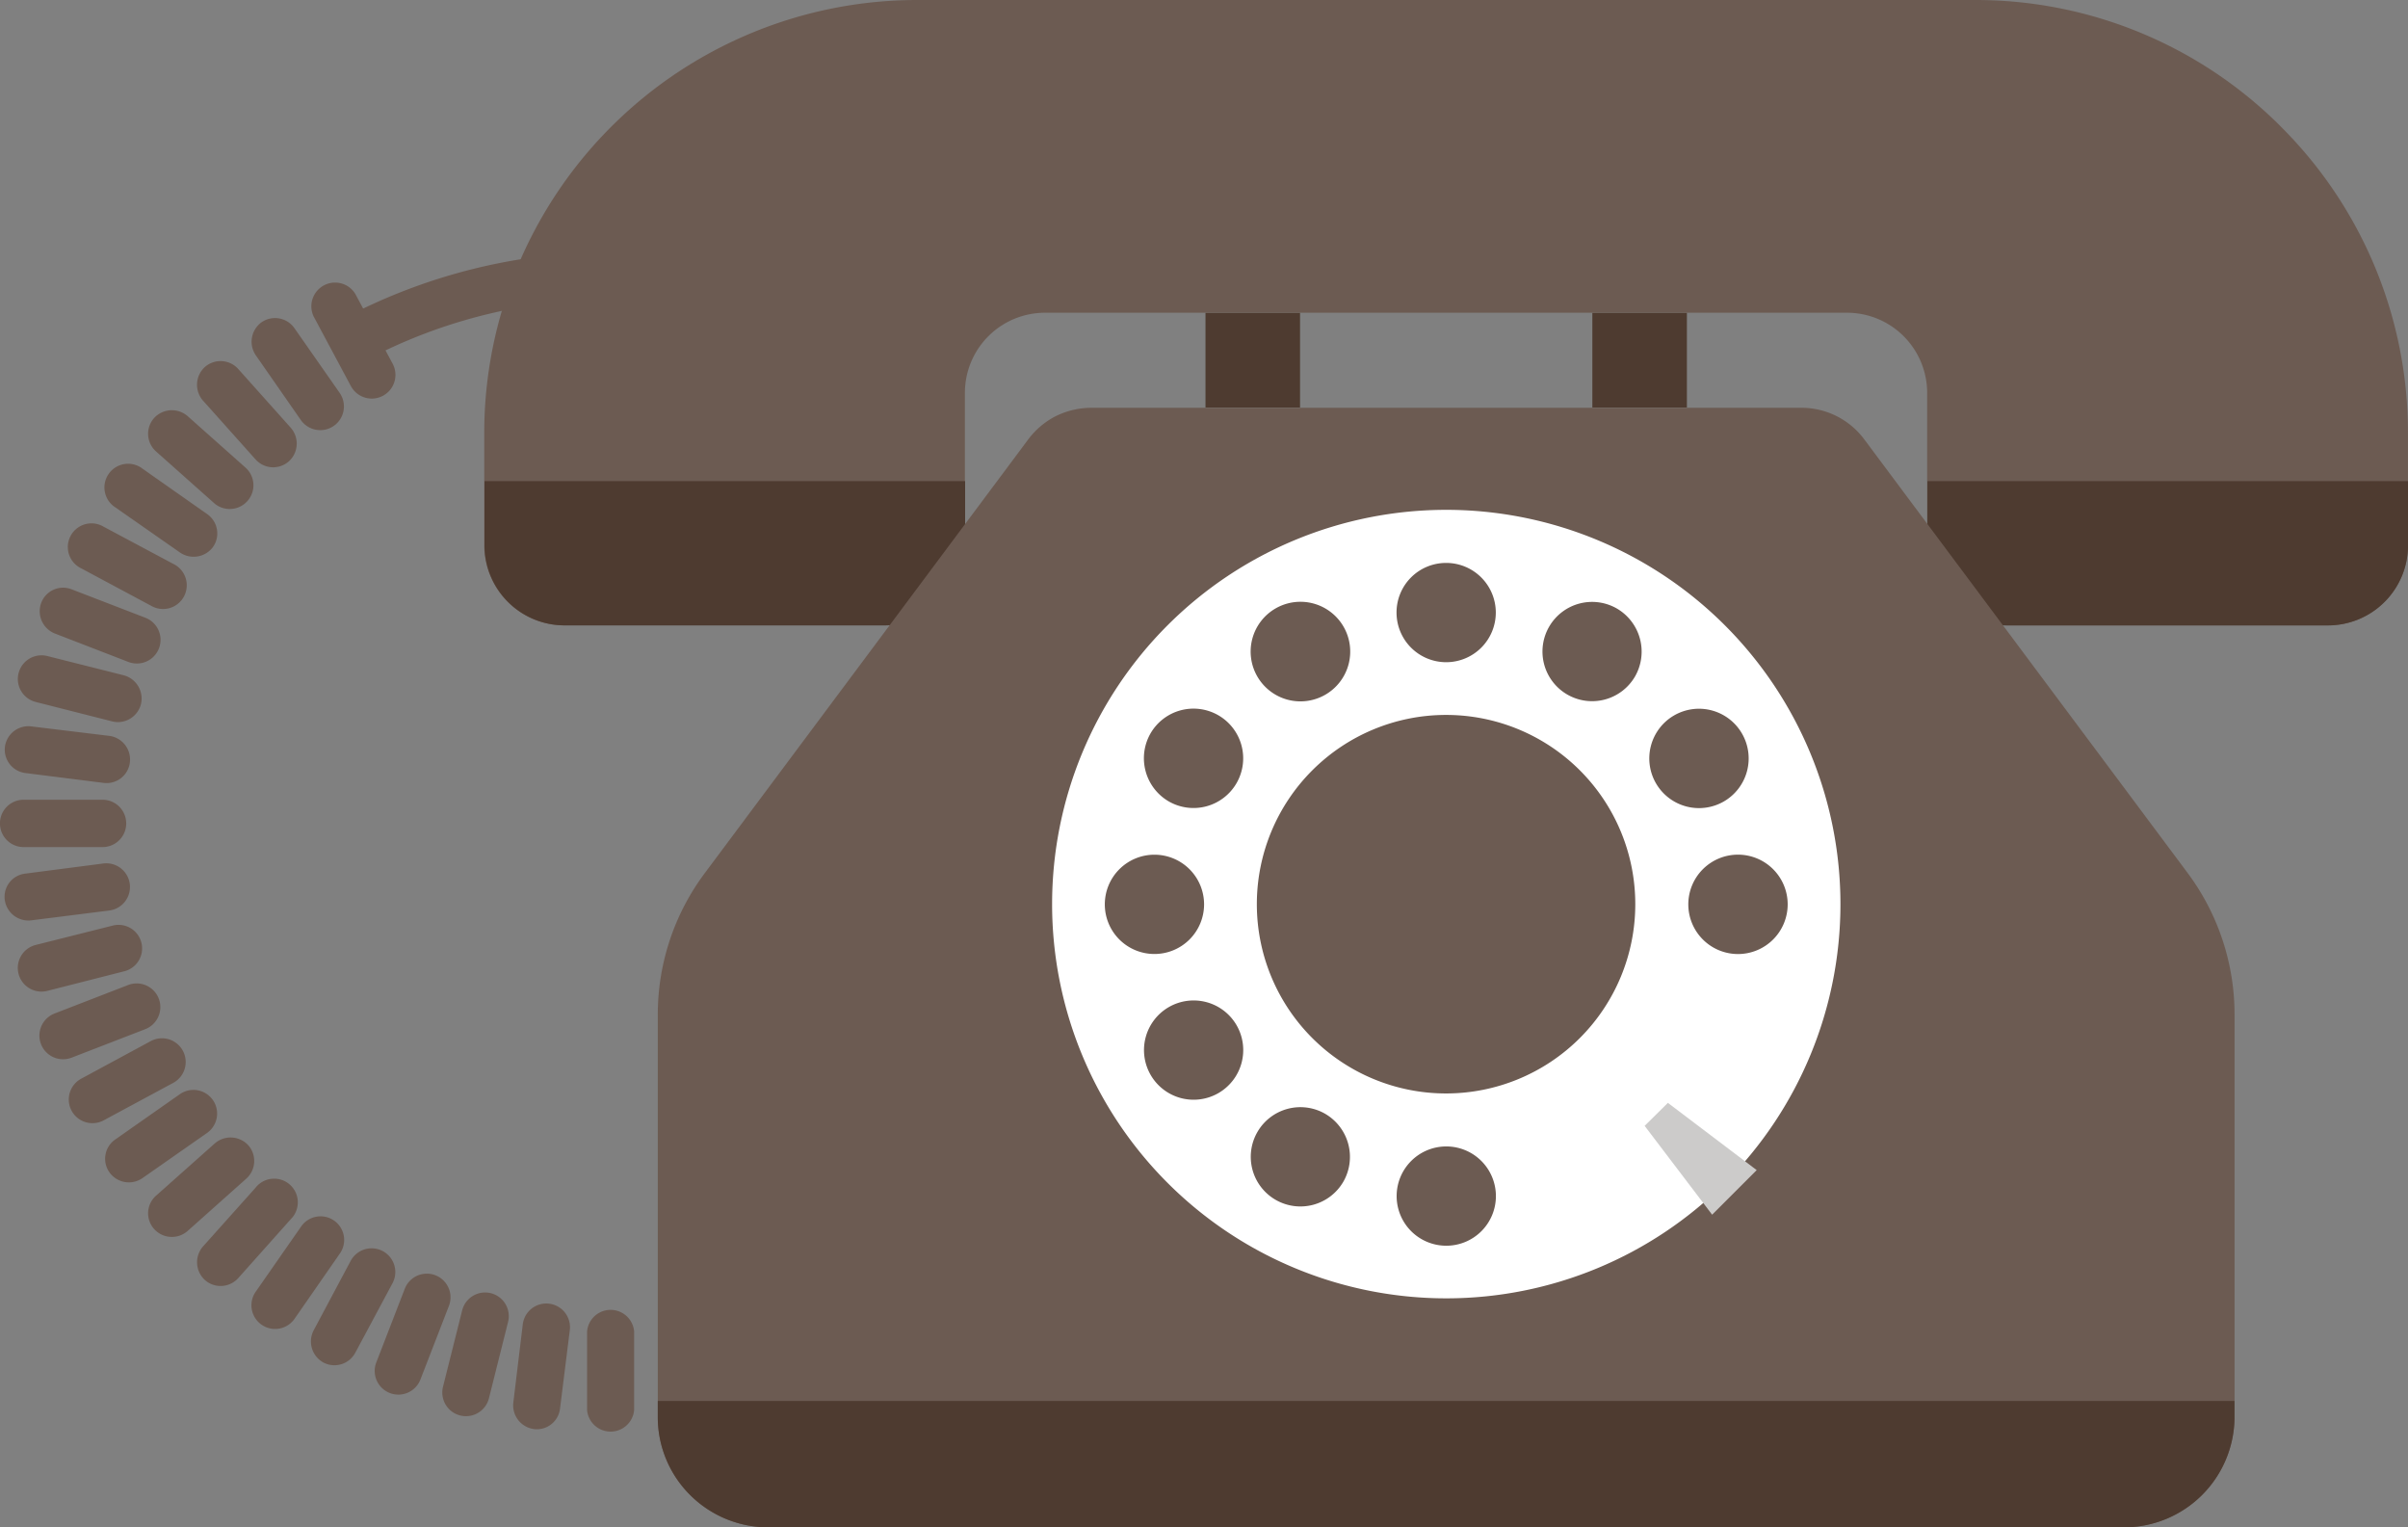
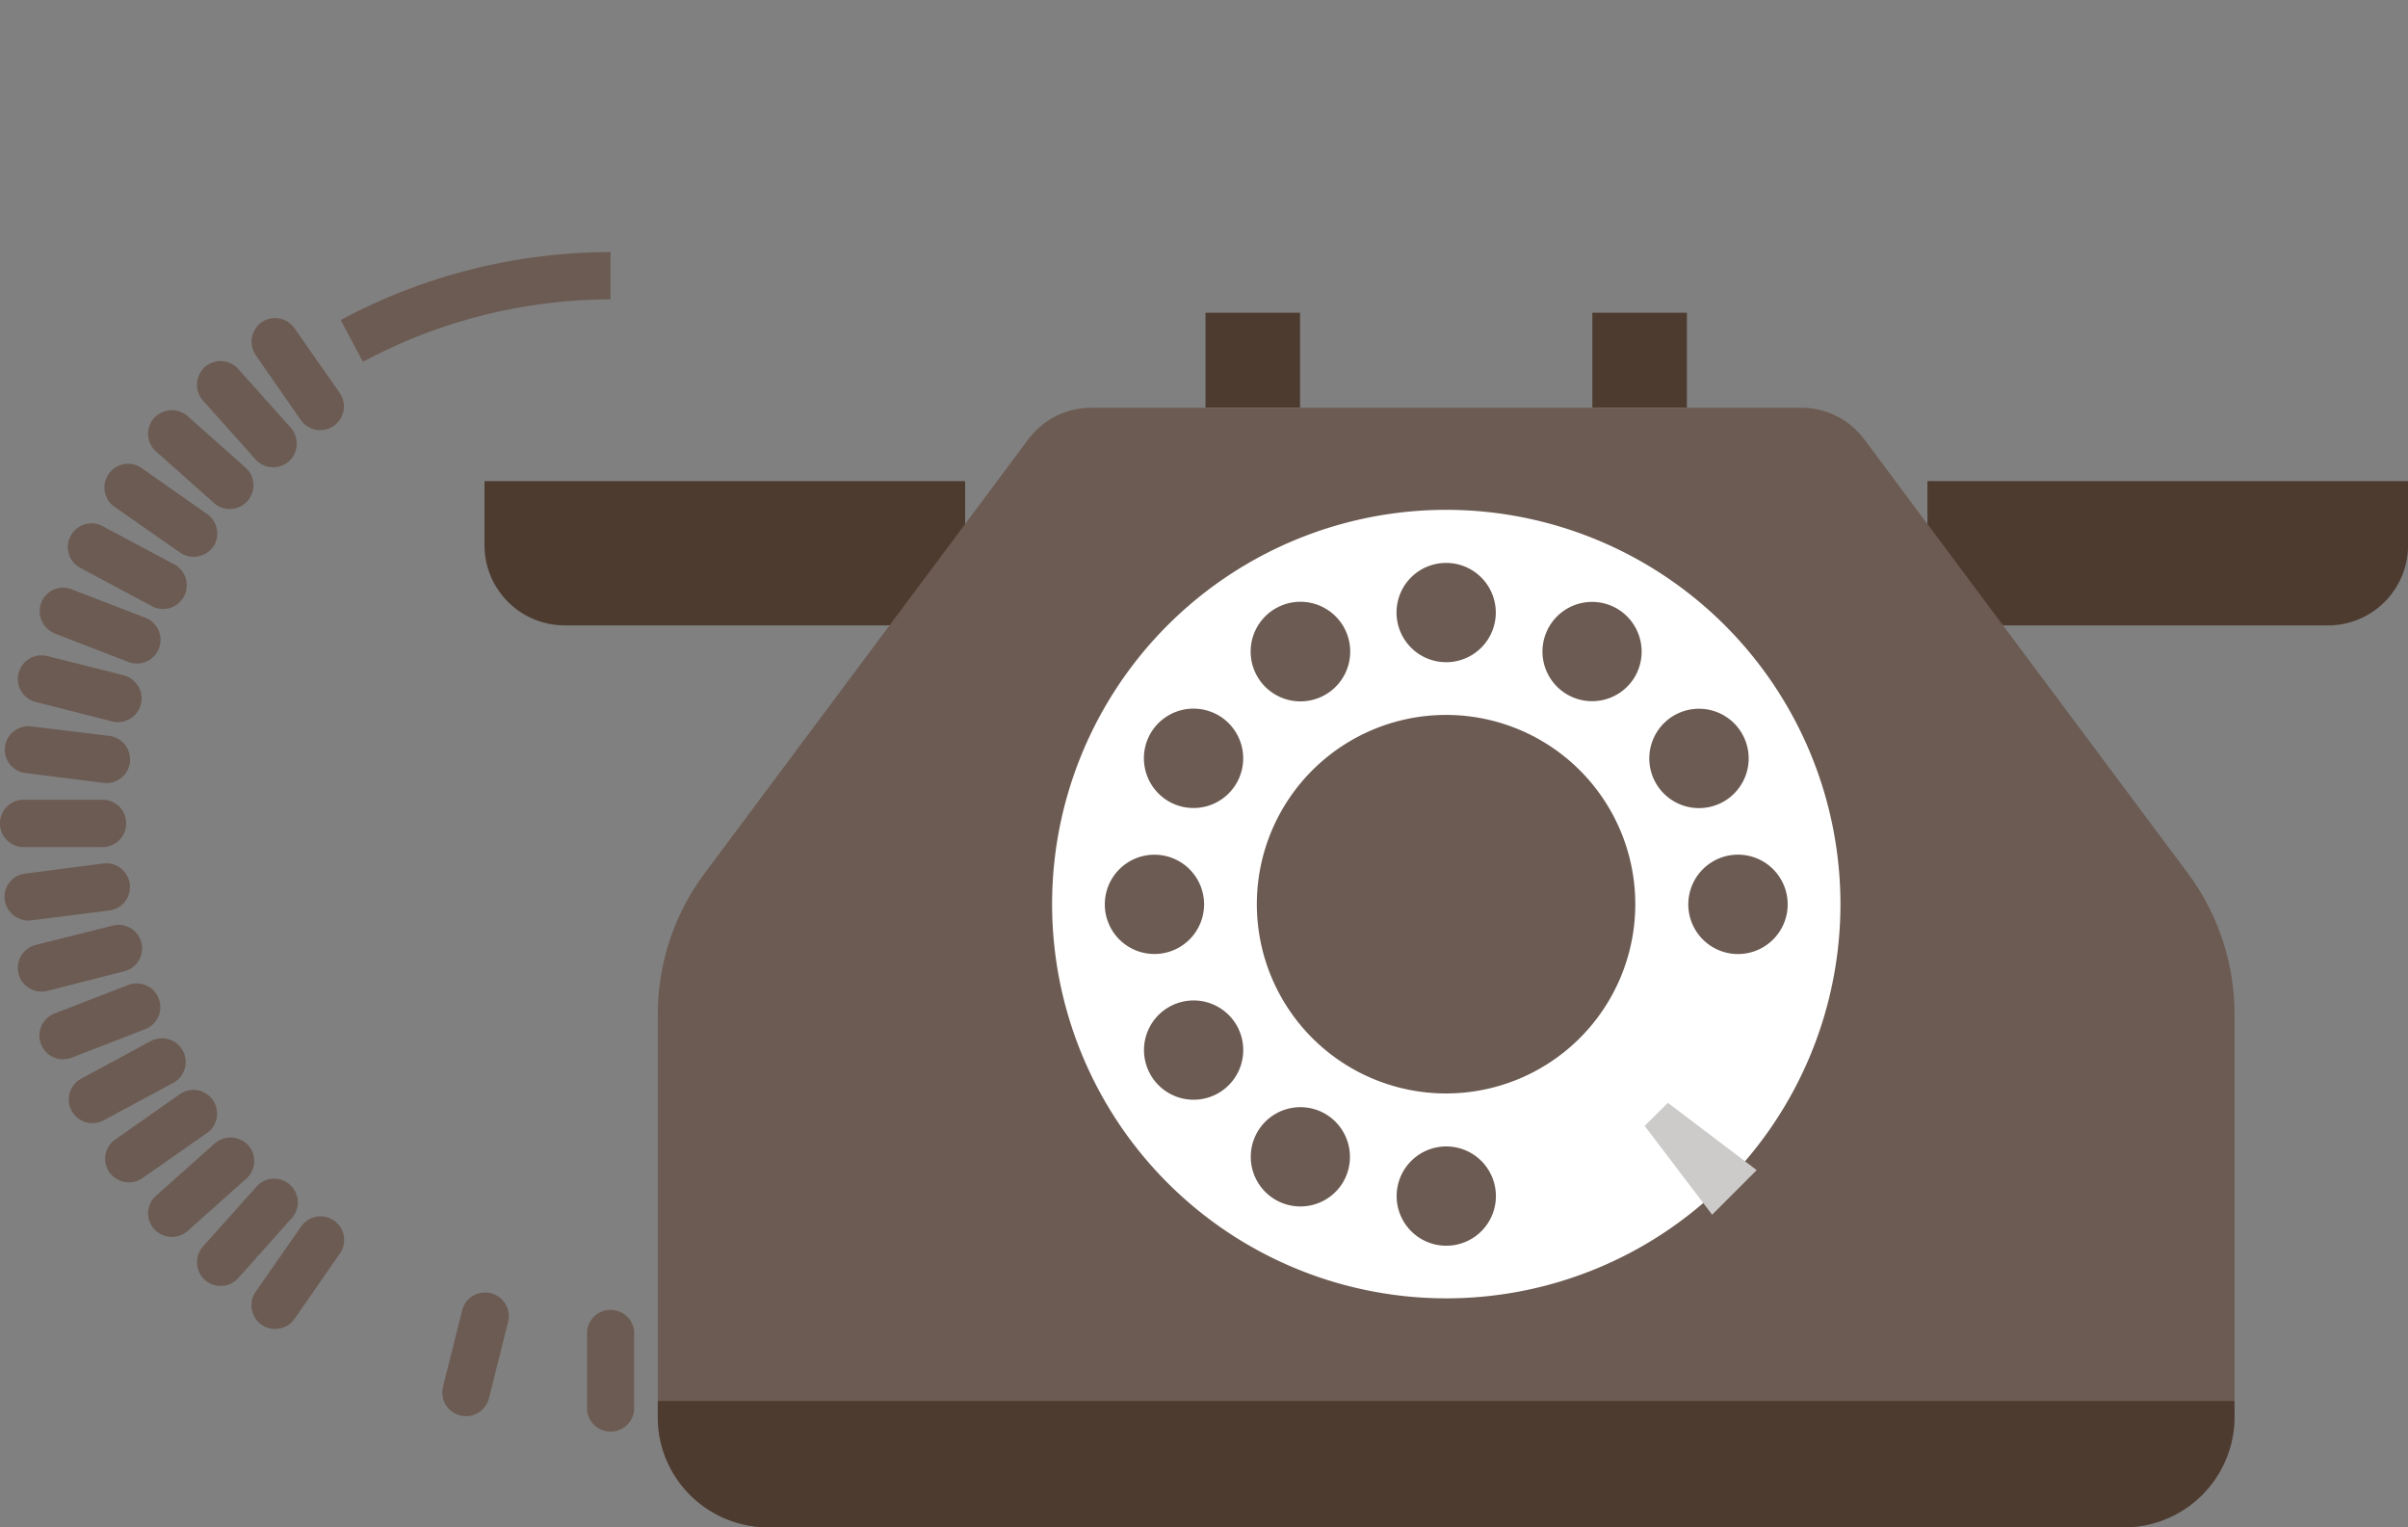
<svg xmlns="http://www.w3.org/2000/svg" width="46.093" height="29.229" viewBox="0 0 46.093 29.229">
  <rect x="0" y="0" width="46.093" height="29.229" fill="#808080" stroke="none" />
  <defs>
    <clipPath id="clip-path">
      <rect id="長方形_63" data-name="長方形 63" width="46.093" height="29.229" fill="none" />
    </clipPath>
  </defs>
  <g id="グループ_165" data-name="グループ 165" clip-path="url(#clip-path)">
    <path id="パス_605" data-name="パス 605" d="M9.186,18.9a.452.452,0,0,0-.9,0v1.511a.452.452,0,0,0,.9,0Z" transform="translate(2.952 6.577)" fill="#6c5b52" />
-     <path id="パス_606" data-name="パス 606" d="M7.244,20.291a.458.458,0,0,0,.395.5.447.447,0,0,0,.5-.393l.187-1.5a.453.453,0,1,0-.9-.113Z" transform="translate(2.581 6.558)" fill="#6c5b52" />
    <path id="パス_607" data-name="パス 607" d="M6.255,20.038a.453.453,0,0,0,.879.222L7.5,18.8a.453.453,0,0,0-.878-.224Z" transform="translate(2.225 6.5)" fill="#6c5b52" />
-     <path id="パス_608" data-name="パス 608" d="M5.318,19.667a.453.453,0,1,0,.845.327l.545-1.408a.453.453,0,0,0-.845-.328Z" transform="translate(1.885 6.406)" fill="#6c5b52" />
-     <path id="パス_609" data-name="パス 609" d="M4.438,19.184a.46.46,0,0,0,.19.613.453.453,0,0,0,.61-.19l.711-1.328a.453.453,0,1,0-.8-.429Z" transform="translate(1.564 6.279)" fill="#6c5b52" />
    <path id="パス_610" data-name="パス 610" d="M3.63,18.6a.453.453,0,0,0,.742.52l.861-1.24a.452.452,0,1,0-.741-.517Z" transform="translate(1.265 6.12)" fill="#6c5b52" />
    <path id="パス_611" data-name="パス 611" d="M2.894,17.922a.46.46,0,0,0,.038.642.453.453,0,0,0,.638-.038L4.574,17.4a.453.453,0,1,0-.676-.6Z" transform="translate(0.991 5.933)" fill="#6c5b52" />
    <path id="パス_612" data-name="パス 612" d="M2.241,17.163a.45.45,0,0,0-.035.638.456.456,0,0,0,.639.038l1.127-1.005A.454.454,0,0,0,4.01,16.2a.46.46,0,0,0-.642-.039Z" transform="translate(0.745 5.72)" fill="#6c5b52" />
    <path id="パス_613" data-name="パス 613" d="M1.677,16.325a.449.449,0,0,0-.111.629.457.457,0,0,0,.631.111L3.434,16.2a.453.453,0,1,0-.52-.742Z" transform="translate(0.529 5.482)" fill="#6c5b52" />
    <path id="パス_614" data-name="パス 614" d="M1.211,15.418a.452.452,0,1,0,.425.8L2.969,15.5a.453.453,0,1,0-.429-.8Z" transform="translate(0.346 5.224)" fill="#6c5b52" />
    <path id="パス_615" data-name="パス 615" d="M.846,14.45a.453.453,0,1,0,.327.845l1.409-.545a.453.453,0,1,0-.328-.845Z" transform="translate(0.198 4.946)" fill="#6c5b52" />
    <path id="パス_616" data-name="パス 616" d="M.593,13.432a.453.453,0,0,0,.222.879l1.465-.373a.451.451,0,1,0-.222-.874Z" transform="translate(0.09 4.652)" fill="#6c5b52" />
    <path id="パス_617" data-name="パス 617" d="M.46,12.375a.446.446,0,0,0-.392.5h0a.457.457,0,0,0,.5.395l1.5-.189a.453.453,0,0,0-.113-.9Z" transform="translate(0.023 4.344)" fill="#6c5b52" />
    <path id="パス_618" data-name="パス 618" d="M.452,11.283a.453.453,0,0,0,0,.906H1.963a.453.453,0,0,0,0-.906Z" transform="translate(0 4.022)" fill="#6c5b52" />
    <path id="パス_619" data-name="パス 619" d="M.571,10.249a.453.453,0,0,0-.5.393h0a.451.451,0,0,0,.392.5l1.5.189a.449.449,0,0,0,.5-.391.456.456,0,0,0-.392-.509Z" transform="translate(0.023 3.652)" fill="#6c5b52" />
    <path id="パス_620" data-name="パス 620" d="M.816,9.259a.453.453,0,0,0-.222.879l1.465.372a.455.455,0,0,0,.548-.327.46.46,0,0,0-.326-.555Z" transform="translate(0.09 3.296)" fill="#6c5b52" />
    <path id="パス_621" data-name="パス 621" d="M1.172,8.322a.447.447,0,0,0-.582.259h0a.459.459,0,0,0,.259.586l1.407.544a.453.453,0,1,0,.33-.844Z" transform="translate(0.199 2.956)" fill="#6c5b52" />
    <path id="パス_622" data-name="パス 622" d="M1.636,7.444a.453.453,0,1,0-.423.8l1.328.711a.454.454,0,1,0,.427-.8Z" transform="translate(0.346 2.635)" fill="#6c5b52" />
    <path id="パス_623" data-name="パス 623" d="M2.2,6.634a.453.453,0,1,0-.518.742l1.236.863a.461.461,0,0,0,.633-.111A.451.451,0,0,0,3.433,7.5Z" transform="translate(0.529 2.336)" fill="#6c5b52" />
    <path id="パス_624" data-name="パス 624" d="M2.846,5.9a.461.461,0,0,0-.642.038.453.453,0,0,0,.038.639L3.369,7.579a.454.454,0,0,0,.6-.68Z" transform="translate(0.745 2.063)" fill="#6c5b52" />
    <path id="パス_625" data-name="パス 625" d="M3.569,5.245a.455.455,0,0,0-.638-.038.46.46,0,0,0-.038.642L3.9,6.975a.452.452,0,0,0,.639.037.458.458,0,0,0,.037-.64Z" transform="translate(0.991 1.816)" fill="#6c5b52" />
    <path id="パス_626" data-name="パス 626" d="M4.372,4.682a.453.453,0,0,0-.631-.114h0a.459.459,0,0,0-.11.631l.863,1.24a.453.453,0,0,0,.742-.521Z" transform="translate(1.265 1.6)" fill="#6c5b52" />
-     <path id="パス_627" data-name="パス 627" d="M5.239,4.211a.454.454,0,0,0-.8.427l.713,1.333a.452.452,0,1,0,.8-.427Z" transform="translate(1.564 1.417)" fill="#6c5b52" />
    <path id="パス_628" data-name="パス 628" d="M5.234,5.654l-.427-.8a10.962,10.962,0,0,1,5.165-1.3v.906A10.042,10.042,0,0,0,5.234,5.654" transform="translate(1.714 1.27)" fill="#6c5b52" />
    <rect id="長方形_61" data-name="長方形 61" width="1.81" height="1.814" transform="translate(23.075 5.985)" fill="#4e3b30" />
    <rect id="長方形_62" data-name="長方形 62" width="1.81" height="1.814" transform="translate(30.48 5.985)" fill="#4e3b30" />
-     <path id="パス_629" data-name="パス 629" d="M41.229,2.428A8.252,8.252,0,0,0,35.372,0H15.118A8.29,8.29,0,0,0,6.833,8.285v2.15a1.535,1.535,0,0,0,1.533,1.533H14.5a1.533,1.533,0,0,0,1.534-1.533V7.519a1.533,1.533,0,0,1,1.536-1.534H32.915a1.535,1.535,0,0,1,1.538,1.534v2.916a1.528,1.528,0,0,0,1.534,1.533h6.135a1.533,1.533,0,0,0,1.534-1.533V8.285a8.257,8.257,0,0,0-2.428-5.857" transform="translate(2.436 0)" fill="#6c5b52" />
    <path id="パス_630" data-name="パス 630" d="M16.038,8.016V6.788h-9.2V8.016A1.535,1.535,0,0,0,8.367,9.548H14.5a1.533,1.533,0,0,0,1.534-1.533" transform="translate(2.436 2.42)" fill="#4e3b30" />
    <path id="パス_631" data-name="パス 631" d="M36.4,8.016V6.788h-9.2V8.016a1.528,1.528,0,0,0,1.534,1.533h6.135A1.533,1.533,0,0,0,36.4,8.016" transform="translate(9.694 2.42)" fill="#4e3b30" />
    <path id="パス_632" data-name="パス 632" d="M32.373,6.354a1.5,1.5,0,0,0-1.21-.6H17.583a1.554,1.554,0,0,0-.677.157,1.524,1.524,0,0,0-.533.448l-6.191,8.3a4.52,4.52,0,0,0-.9,2.712v7.7A2.112,2.112,0,0,0,11.4,27.178H37.351a2.119,2.119,0,0,0,2.113-2.112v-7.7a4.533,4.533,0,0,0-.9-2.712Z" transform="translate(3.309 2.05)" fill="#6c5b52" />
    <path id="パス_633" data-name="パス 633" d="M39.463,20.07v-.305H9.282v.305A2.1,2.1,0,0,0,9.9,21.564a2.122,2.122,0,0,0,1.5.62H37.35a2.116,2.116,0,0,0,2.113-2.113" transform="translate(3.309 7.046)" fill="#4e3b30" />
    <path id="パス_634" data-name="パス 634" d="M22.392,7.193a7.545,7.545,0,1,0,7.546,7.549,7.549,7.549,0,0,0-7.546-7.549m-5.661,4.28a.951.951,0,1,1,.35,1.3.955.955,0,0,1-.35-1.3m-.874,3.269a.95.95,0,1,1,.951.951.949.949,0,0,1-.951-.951m2.173,3.614a.95.95,0,1,1,.349-1.3.951.951,0,0,1-.349,1.3m1.092-9.274a.953.953,0,1,1-.346,1.3.953.953,0,0,1,.346-1.3m1.3,10.97a.95.95,0,1,1-.346-1.3.954.954,0,0,1,.346,1.3m1.97-11.843a.95.95,0,1,1-.951.951.948.948,0,0,1,.951-.951m0,13.067a.95.95,0,1,1,.951-.951.949.949,0,0,1-.951.951m3.614-10.894a.95.95,0,1,1-.347-1.3.955.955,0,0,1,.347,1.3m.4,2.043a.951.951,0,1,1,1.3.349.952.952,0,0,1-1.3-.349m1.572,3.269a.951.951,0,1,1,.95-.951.951.951,0,0,1-.95.951" transform="translate(5.291 2.564)" fill="#fff" />
    <path id="パス_635" data-name="パス 635" d="M24.98,13.71a3.622,3.622,0,1,1-3.62-3.624,3.621,3.621,0,0,1,3.62,3.624" transform="translate(6.322 3.596)" fill="#6c5b52" />
    <path id="パス_636" data-name="パス 636" d="M24.5,17.7l.853-.853-1.7-1.287L23.208,16Z" transform="translate(8.273 5.546)" fill="#cccbca" />
  </g>
</svg>